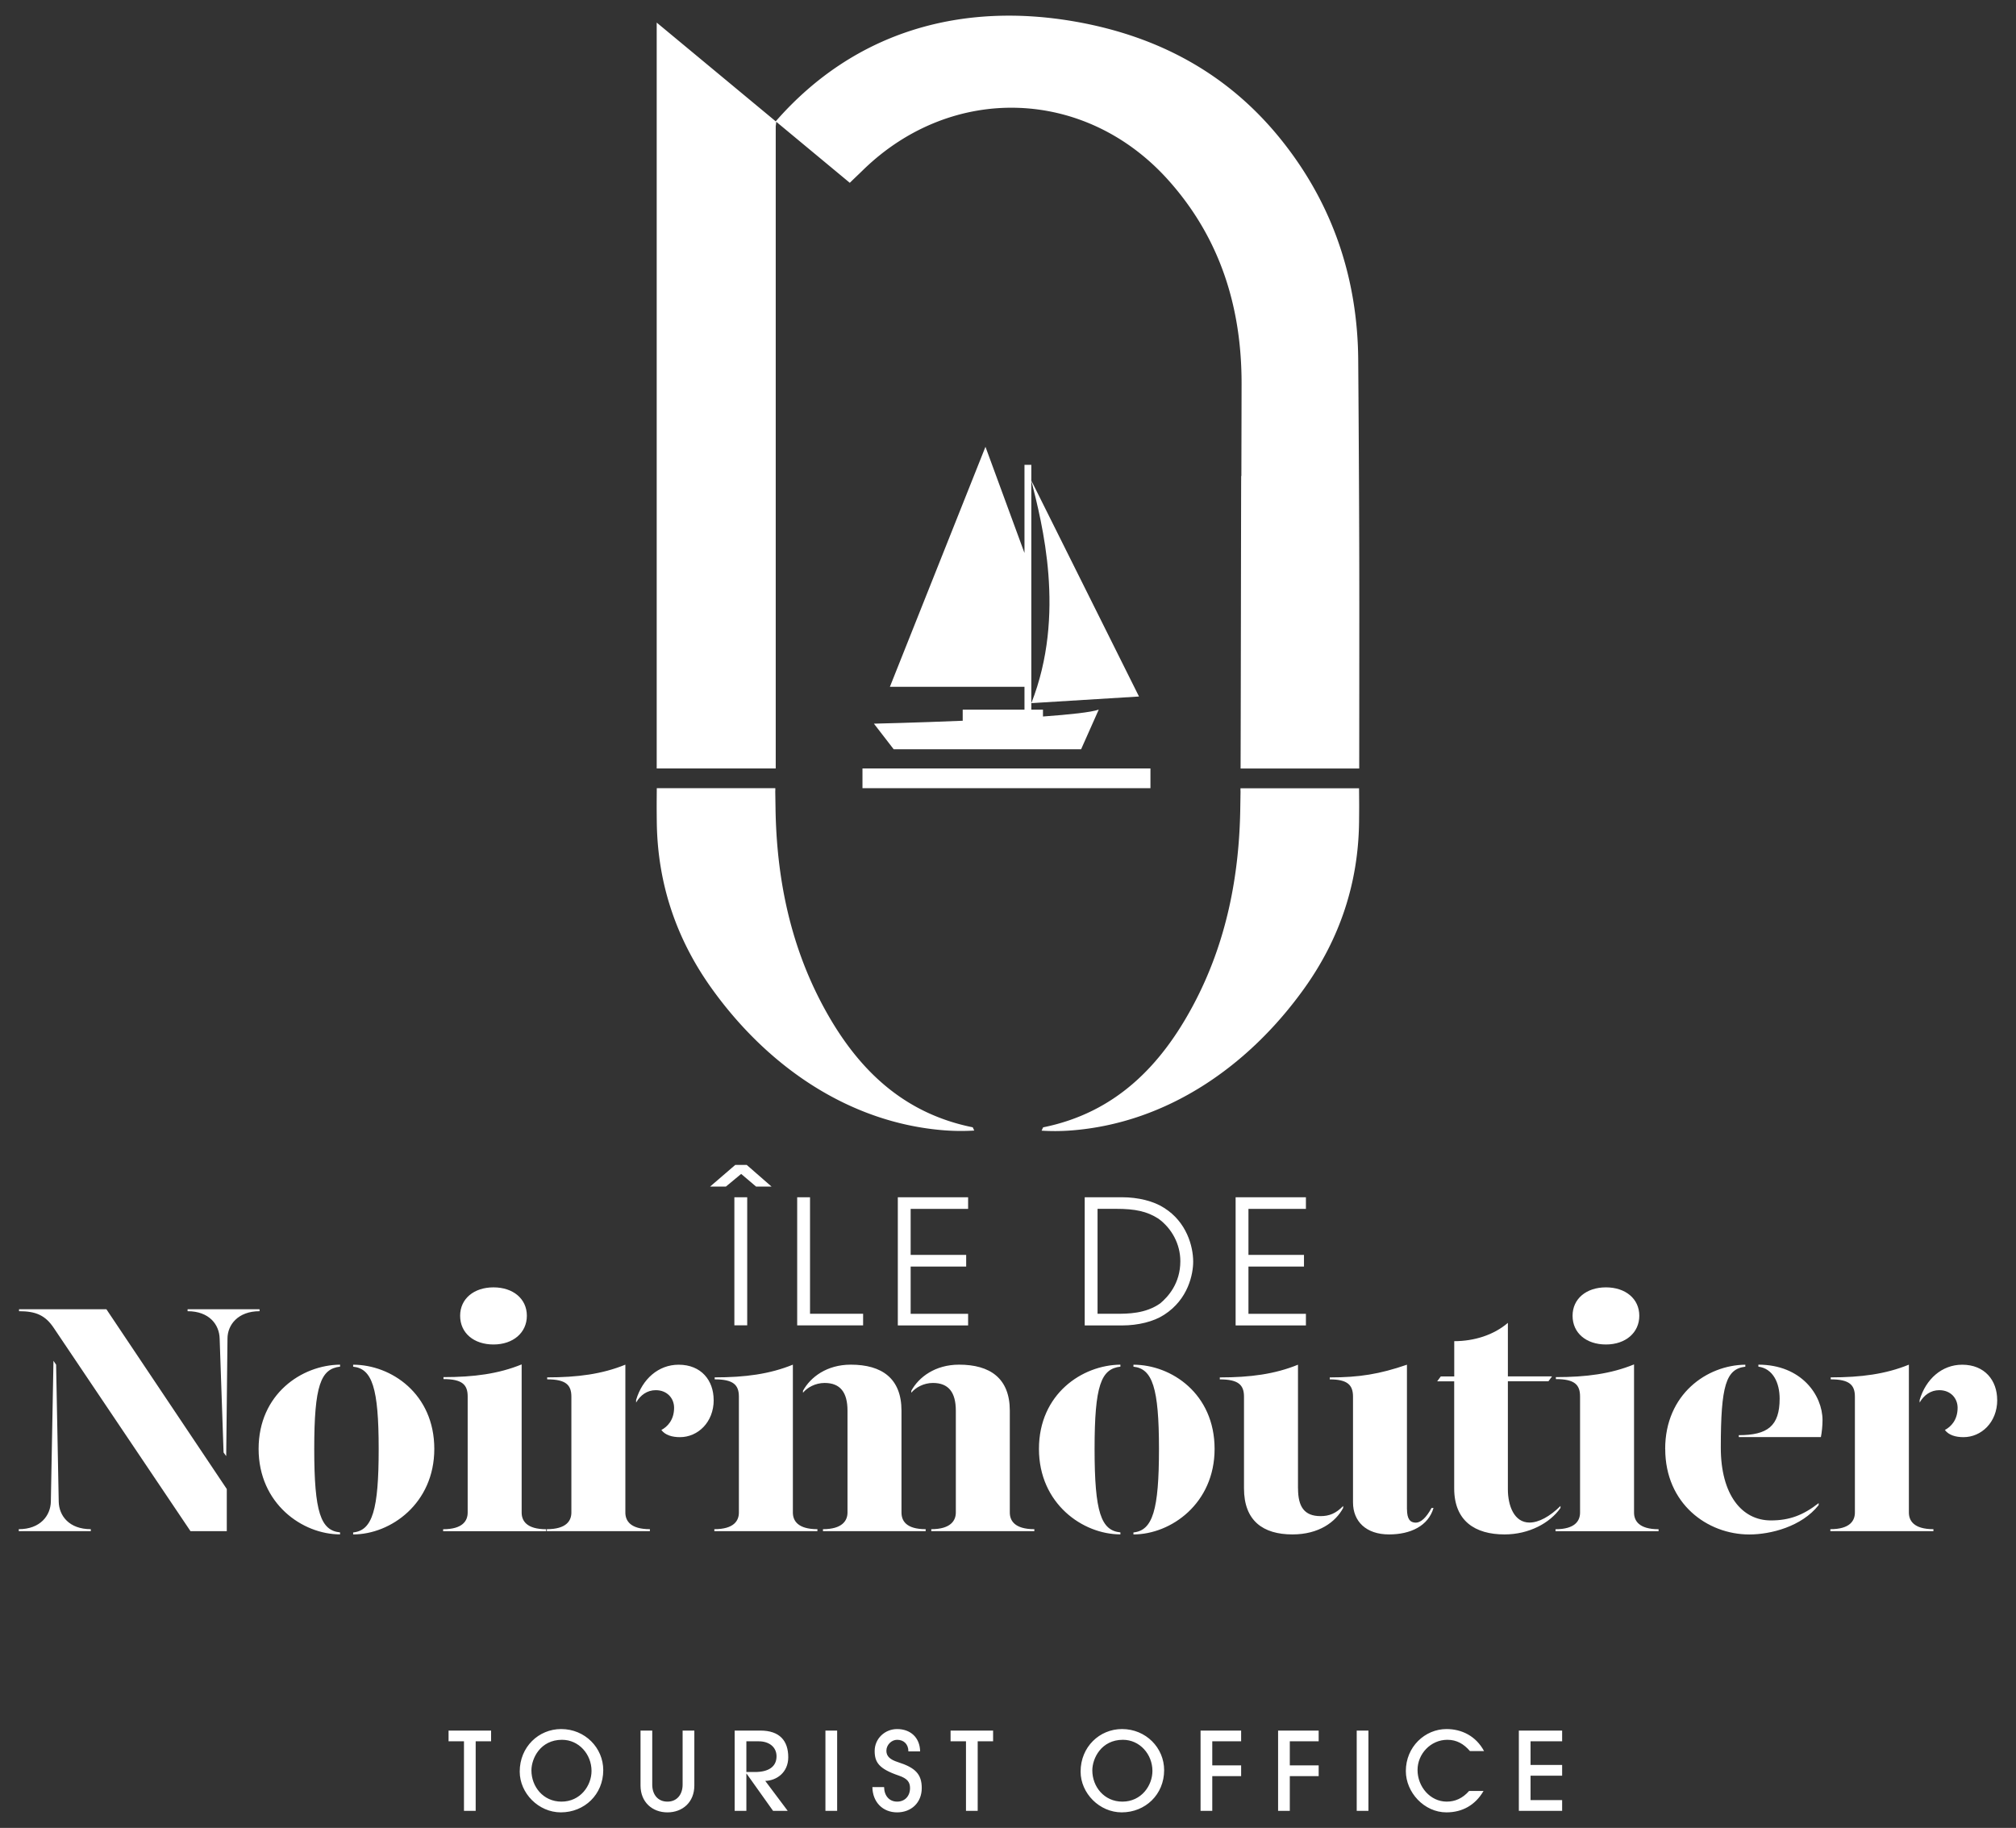
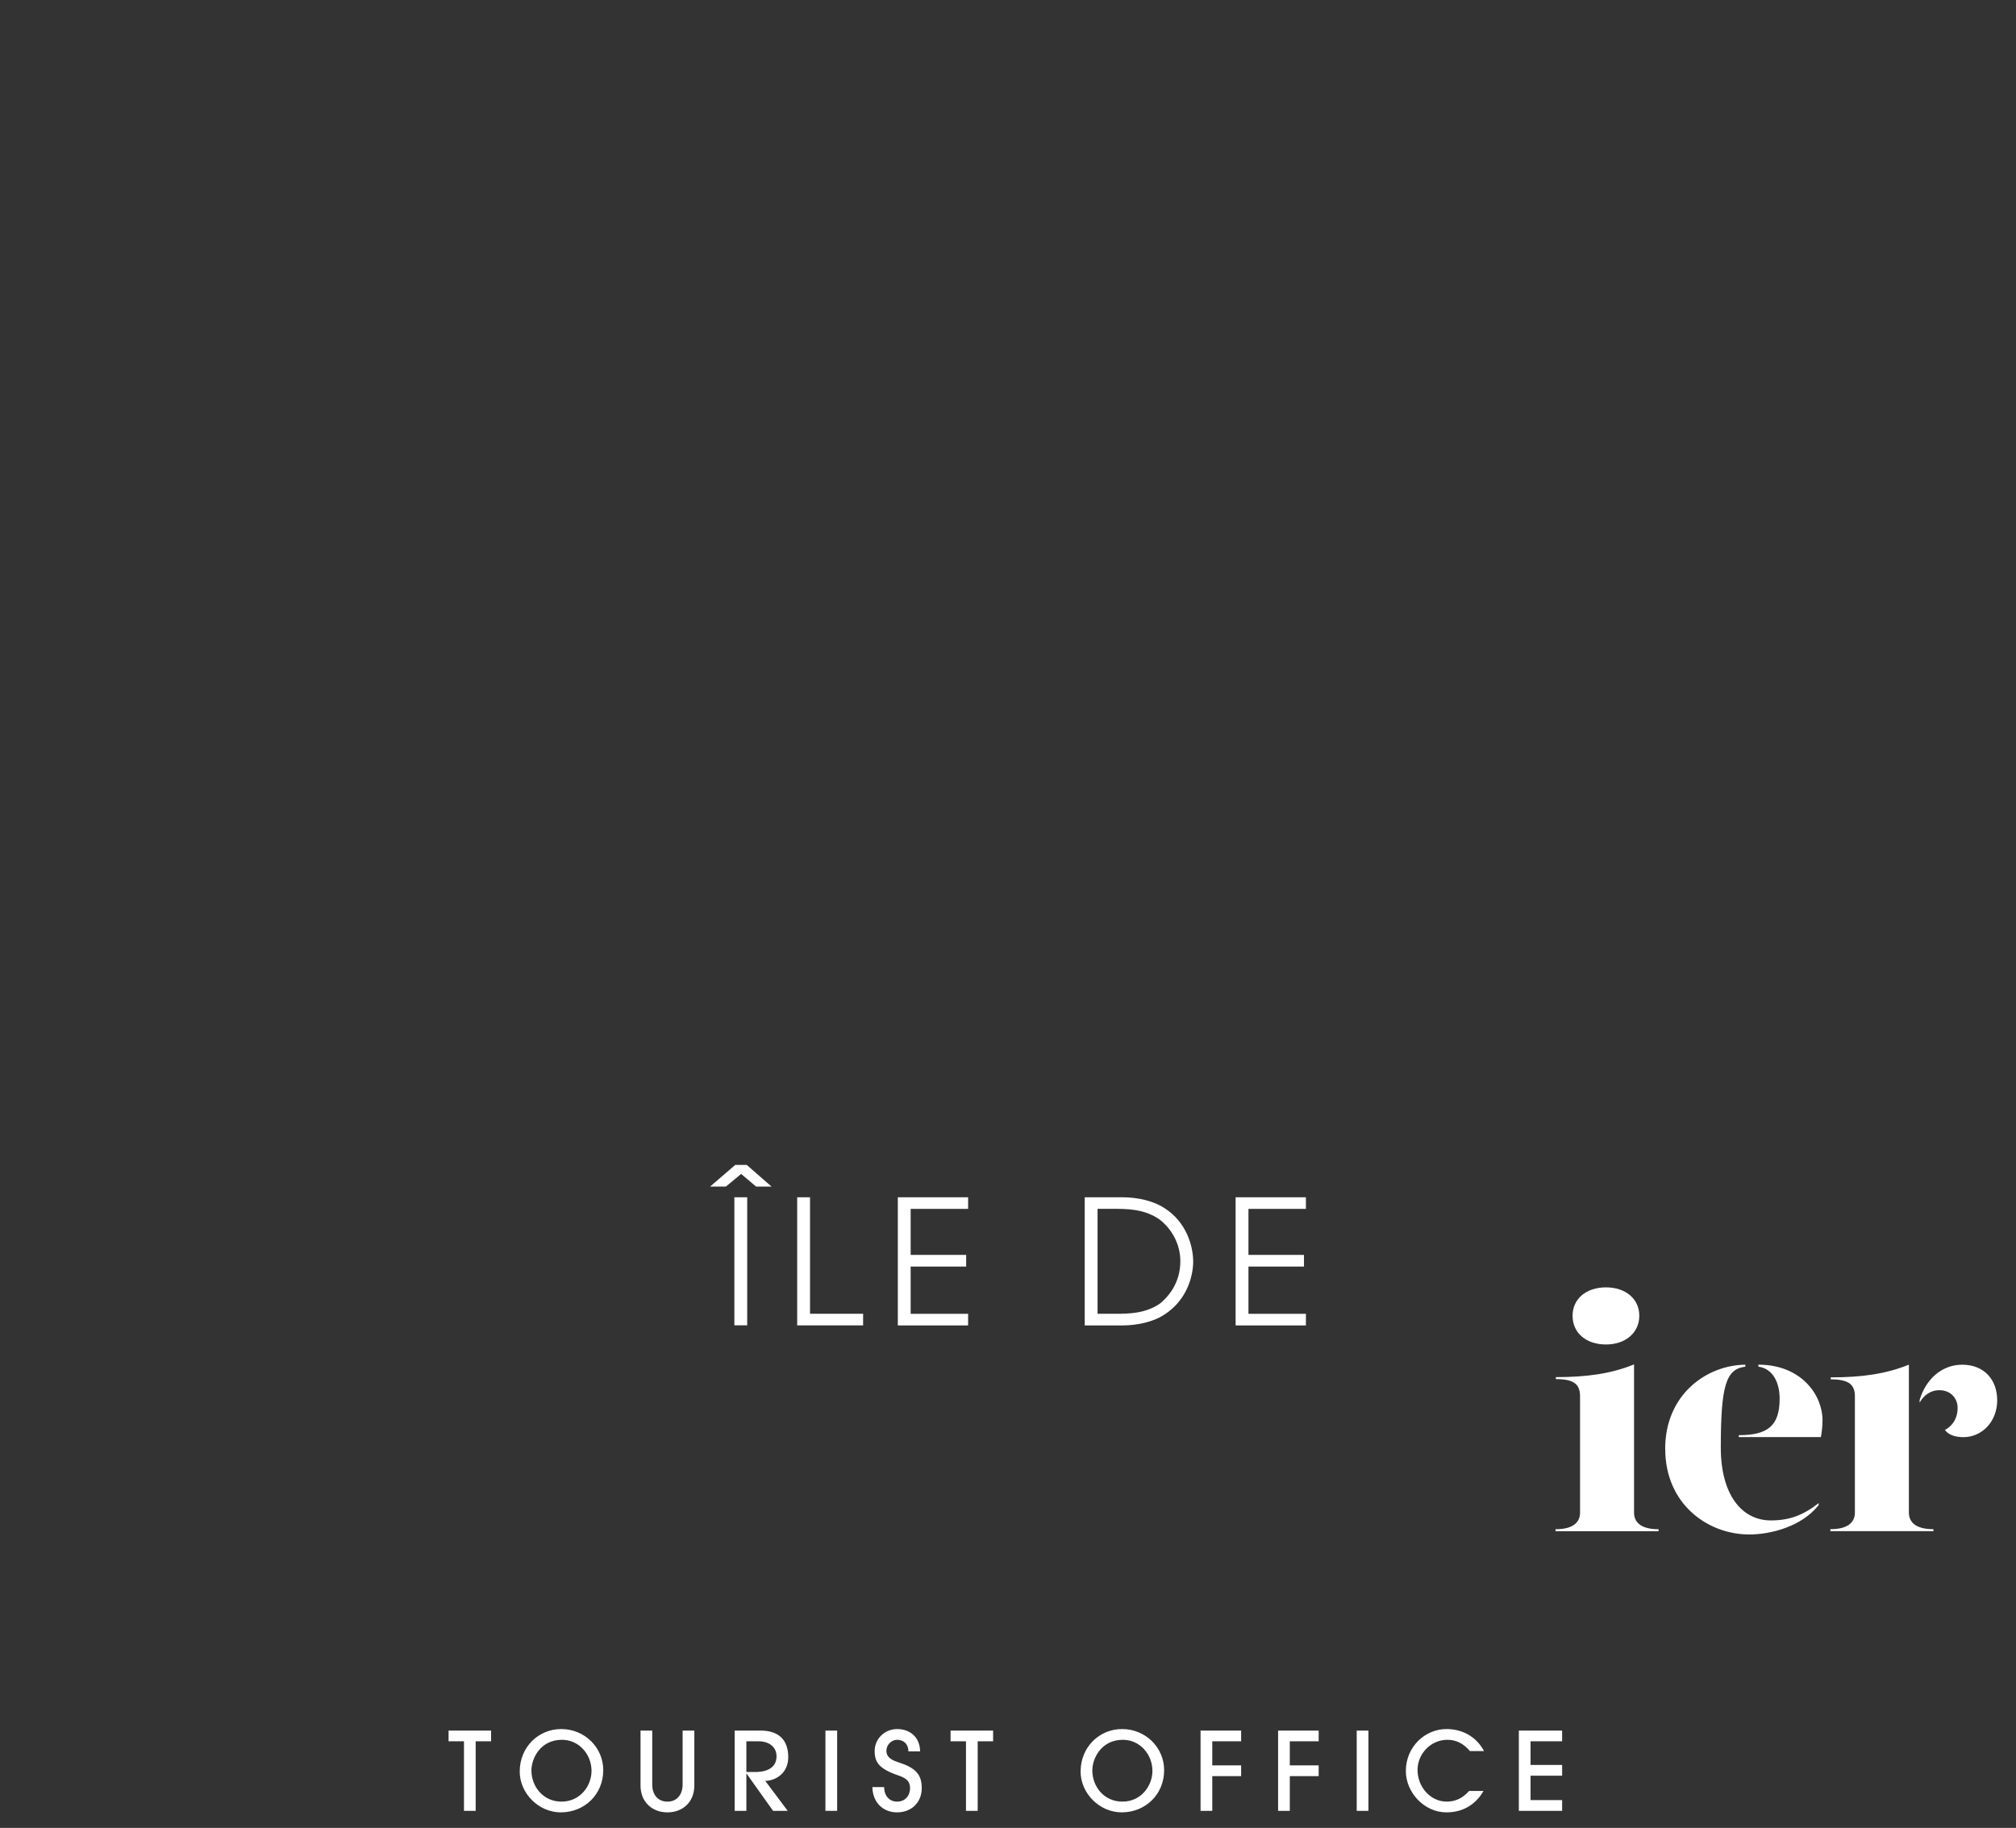
<svg xmlns="http://www.w3.org/2000/svg" version="1.1" id="Calque_1" x="0" y="0" viewBox="0 0 288.371 261.481" xml:space="preserve">
  <rect x="0" y="0" width="288.371" height="261.481" fill="#333333" stroke="none" />
  <style type="text/css">.st0{fill:#fff}</style>
-   <path class="st0" d="M194.437 85.998c0-10.257-.071-23.45-.156-34.521-.085-11.594-3.609-22.177-10.892-31.324-7.594-9.55-17.635-14.962-29.584-17.063C137.758.275 122.37 4.307 110.96 17.358L93.935 3.231V109.929h17.026V18.052c.029-.198.057-.403.078-.63l10.516 8.729s.653-.637 1.383-1.33c.022-.021.057-.049.078-.078.163-.156.326-.311.49-.474 12.742-12.365 31.803-11.722 43.638 1.528 7.411 8.291 10.474 18.209 10.453 29.145-.007 4.959-.022 8.998-.029 13.151l-.028-.021c-.021 4.782-.05 33.064-.085 41.865h16.969c.007-2.745.014-21.322.014-23.918v-.021h-.001zM177.439 112.76c0 1.584.043-1.833-.028 2.836-.142 9.819-2.021 19.348-6.716 28.162-4.687 8.8-11.225 15.421-21.45 17.501-.071.014-.107.191-.256.481a30.33 30.33 0 0 0 4.312-.035c13.679-1.075 25.351-9.225 33.3-20.366 5.063-7.096 7.694-15.026 7.8-23.72.028-2.44.014-2.865 0-4.852h-16.955l-.007-.007zM139.097 161.251c-10.232-2.079-16.763-8.694-21.45-17.501-4.688-8.807-6.574-18.336-6.716-28.162-.071-4.668-.028-1.252-.028-2.836H93.948c-.014 1.988-.028 2.412 0 4.853.106 8.694 2.737 16.624 7.8 23.719 7.949 11.141 19.614 19.291 33.3 20.366 1.482.113 2.879.12 4.312.035-.149-.29-.192-.467-.256-.481l-.007.007z" />
-   <path class="st0" d="M164.561 109.929h-41.192v2.823h41.192v-2.823zM147.521 100.584l15.402-.948-15.402-30.899c1.511 6.048 5 19.164 0 31.854v-.007z" />
-   <path class="st0" d="M137.707 101.511v1.592c-6.786.283-12.7.417-12.7.417l2.829 3.665c8.701-.007 26.805 0 26.805 0l2.524-5.674c-1.085.382-4.148.707-7.977.984v-.984h-1.667V66.495h-.978v12.613l-5.581-15.195L127.29 98.25h19.253v3.261H137.7h.007zM7.649 194.662l.376.559.376 19.609c.05 2.009 1.496 3.919 4.588 3.919v.283H2.685v-.283c3.092 0 4.538-1.959 4.588-3.919l.376-20.168zm24.798 24.37h-5.198L7.685 189.951c-1.22-1.818-2.574-2.384-4.964-2.384v-.283h12.495l17.224 25.721v6.02l.007.007zm-.092-10.738l-.376-.517-.56-16.291c-.05-2.009-1.496-3.919-4.588-3.919v-.283h10.296v.283c-3.092 0-4.588 1.959-4.588 3.919l-.184 16.808zM48.643 195.497c-2.758.325-3.694 2.659-3.694 11.764 0 9.104.936 11.672 3.694 11.948v.283c-5.382 0-11.651-4.386-11.651-12.231s6.176-11.998 11.651-12.047v.283zm13.48 11.771c0 7.795-6.226 12.231-11.608 12.231v-.283c2.758-.283 3.652-3.219 3.652-11.948 0-8.73-.936-11.481-3.652-11.764v-.283c5.432 0 11.608 4.152 11.608 12.047zM63.435 196.996c4.354 0 7.864-.466 11.183-1.818v21.194c0 1.167.702 2.384 3.51 2.384v.283H63.386v-.283c2.808 0 3.51-1.217 3.51-2.384v-16.617c0-1.683-.794-2.476-3.46-2.476v-.283h-.001zm2.383-8.778c0-2.427 1.964-4.061 4.772-4.061s4.772 1.634 4.772 4.061c0 2.426-1.964 4.11-4.772 4.11s-4.772-1.635-4.772-4.11zM89.452 216.365c0 1.167.702 2.384 3.51 2.384v.283H78.22v-.283c2.808 0 3.51-1.217 3.51-2.384v-16.574c0-1.684-.794-2.476-3.461-2.476v-.283c4.354 0 7.864-.467 11.183-1.818v21.151zm12.637-16.1c0 3.218-2.29 5.319-4.822 5.319-1.12 0-2.106-.283-2.666-1.026.886-.466 1.822-1.45 1.822-3.176 0-1.351-.986-2.518-2.624-2.518-1.22 0-2.198.7-2.808 1.775v-.374c.886-2.986 3.184-5.044 6.084-5.044 3.227 0 5.006 2.242 5.006 5.044h.008zM113.413 216.365c0 1.167.702 2.384 3.51 2.384v.283h-14.742v-.283c2.808 0 3.51-1.217 3.51-2.384v-16.574c0-1.684-.794-2.476-3.461-2.476v-.283c4.354 0 7.864-.467 11.183-1.818v21.151zM128.95 201.8v14.565c0 1.167.652 2.384 3.46 2.384v.283h-14.693v-.283c2.759 0 3.51-1.217 3.51-2.384V201.8c0-2.618-1.028-3.969-3.276-3.969-1.312 0-2.482.651-3.091 1.401v-.283c1.077-1.96 3.417-3.735 6.835-3.735 4.447 0 7.255 1.959 7.255 6.586zm15.494 0v14.565c0 1.167.702 2.384 3.51 2.384v.283h-14.743v-.283c2.759 0 3.511-1.217 3.511-2.384V201.8c0-2.618-1.029-3.969-3.277-3.969-1.311 0-2.481.651-3.091 1.401v-.283c1.078-1.96 3.418-3.735 6.836-3.735 4.446 0 7.254 1.959 7.254 6.586zM160.264 195.497c-2.758.325-3.694 2.659-3.694 11.764 0 9.104.936 11.672 3.694 11.948v.283c-5.382 0-11.651-4.386-11.651-12.231s6.177-11.998 11.651-12.047v.283zm13.473 11.771c0 7.795-6.226 12.231-11.608 12.231v-.283c2.759-.283 3.652-3.219 3.652-11.948 0-8.73-.936-11.481-3.652-11.764v-.283c5.432 0 11.608 4.152 11.608 12.047zM185.672 212.913c0 2.617.886 3.968 3.226 3.968 1.22 0 2.198-.375 3.227-1.45v.283c-1.078 2.009-3.461 3.785-7.255 3.785-4.212 0-6.928-1.96-6.928-6.586v-13.116c0-1.683-.794-2.476-3.46-2.476v-.282c4.354 0 7.864-.467 11.183-1.819v17.693h.007zm15.586 2.985c0 1.351.418 1.917 1.262 1.917.702 0 1.496-.7 2.248-2.101h.284c-.752 2.568-3.276 3.785-6.368 3.785-3.276 0-5.148-1.868-5.148-4.577v-15.125c0-1.683-.794-2.476-3.326-2.476v-.282c4.212 0 7.112-.467 11.041-1.819v20.685l.007-.007zM223.212 215.431v.283c-1.496 2.151-4.496 3.785-7.999 3.785-4.212 0-7.204-1.917-7.204-6.586v-15.315h-2.433l.518-.701h1.922v-5.043c2.857 0 5.658-.885 7.672-2.618v7.654h6.319l-.518.701h-5.801v15.449c0 2.335.887 4.761 3.092 4.761 1.312 0 2.9-.842 4.446-2.384l-.014.014z" />
  <path class="st0" d="M222.553 196.996c4.353 0 7.864-.466 11.182-1.818v21.194c0 1.167.702 2.384 3.51 2.384v.283h-14.742v-.283c2.808 0 3.51-1.217 3.51-2.384v-16.617c0-1.683-.794-2.476-3.46-2.476v-.283zm2.389-8.778c0-2.427 1.964-4.061 4.773-4.061 2.808 0 4.772 1.634 4.772 4.061 0 2.426-1.964 4.11-4.772 4.11-2.809 0-4.773-1.635-4.773-4.11zM238.189 207.268c0-7.845 5.992-11.998 11.466-12.047v.283c-2.758.325-3.51 2.66-3.51 11.58 0 6.72 2.992 10.413 7.162 10.413 2.666 0 4.63-.75 6.836-2.476v.283c-2.432 3.084-6.879 4.202-9.921 4.202-5.992 0-12.026-4.386-12.026-12.231l-.007-.007zm10.523-1.967c4.12 0 5.85-1.308 5.85-5.227 0-2.243-.936-4.294-3.042-4.577v-.283c6.176 0 9.176 4.386 9.176 7.937 0 .75-.092 1.726-.234 2.426h-11.743v-.283l-.007.007zM273.049 216.365c0 1.167.702 2.384 3.51 2.384v.283h-14.743v-.283c2.808 0 3.51-1.217 3.51-2.384v-16.574c0-1.684-.794-2.476-3.46-2.476v-.283c4.354 0 7.864-.467 11.183-1.818v21.151zm12.636-16.1c0 3.218-2.29 5.319-4.822 5.319-1.12 0-2.106-.283-2.666-1.026.886-.466 1.822-1.45 1.822-3.176 0-1.351-.985-2.518-2.623-2.518-1.22 0-2.199.7-2.809 1.775v-.374c.887-2.986 3.184-5.044 6.085-5.044 3.226 0 5.006 2.242 5.006 5.044h.007zM105.173 166.641h1.638l3.553 3.099h-2.213l-2.134-1.811-2.184 1.811h-2.262l3.602-3.099zm-.128 4.627h1.837v18.322h-1.837v-18.322zM114.03 171.267h1.837v16.667h7.594v1.662h-9.431v-18.329zM128.425 171.267h10.055v1.663h-8.219v6.586h7.942v1.662h-7.942v6.763h8.219v1.662h-10.055V171.267zM155.158 171.267h5.361c2.262 0 4.496.545 5.985 1.514 3.227 2.009 4.17 5.497 4.17 7.704 0 1.712-.674 5.376-4.17 7.604-1.489.97-3.723 1.514-5.985 1.514h-5.361V171.267zm1.837 16.667h2.659c1.667 0 4.198 0 6.304-1.486 1.121-.941 2.879-2.851 2.879-6.041 0-2.426-1.219-4.683-3.127-6.07-1.638-1.061-3.354-1.414-6.056-1.414h-2.659v15.011zM176.744 171.267h10.055v1.663h-8.219v6.586h7.943v1.662h-7.943v6.763h8.219v1.662h-10.055V171.267z" />
  <g>
    <path class="st0" d="M66.367 259.041v-9.947h-2.204v-1.536h6.083v1.536h-2.204v9.947h-1.675zM80.222 259.258c-3.181 0-5.881-2.73-5.881-5.834 0-3.523 2.7-6.084 5.928-6.084 3.414 0 6.021 2.686 6.021 5.882-.001 3.476-2.686 6.036-6.068 6.036zm4.391-5.928c0-2.374-1.8-4.453-4.221-4.453-3.104 0-4.376 2.669-4.376 4.376 0 2.312 1.676 4.469 4.298 4.469 2.716 0 4.299-2.297 4.299-4.392zM97.643 247.558h1.676v7.853c0 2.405-1.692 3.848-3.849 3.848s-3.849-1.458-3.849-3.848v-7.853h1.676v7.728c0 1.428.807 2.437 2.173 2.437s2.172-1.023 2.172-2.437v-7.728zM110.58 259.041l-3.786-5.322h-.031v5.322h-1.676v-11.483h3.678c2.762 0 3.988 1.459 3.988 3.817 0 2.188-1.676 3.337-3.29 3.383l3.212 4.283h-2.095zm-2.592-5.555c1.955 0 3.088-.76 3.088-2.25 0-1.319-1.055-2.142-2.545-2.142h-1.769v4.392h1.226zM118.071 259.041v-11.483h1.676v11.483h-1.676zM129.939 250.537c0-1.04-.667-1.66-1.614-1.66-.807 0-1.536.729-1.536 1.567 0 .807.543 1.272 1.66 1.629 2.483.792 3.399 1.723 3.399 3.709 0 2.079-1.49 3.476-3.523 3.476-2.048 0-3.507-1.458-3.538-3.615h1.676c.016 1.241.745 2.079 1.862 2.079s1.847-.807 1.847-1.939c0-.838-.373-1.365-1.598-1.784-2.84-.963-3.461-1.894-3.461-3.523 0-1.753 1.443-3.135 3.212-3.135 1.893 0 3.259 1.195 3.29 3.197h-1.676zM138.175 259.041v-9.947h-2.204v-1.536h6.083v1.536h-2.204v9.947h-1.675zM160.453 259.258c-3.182 0-5.882-2.73-5.882-5.834 0-3.523 2.7-6.084 5.928-6.084 3.414 0 6.021 2.686 6.021 5.882.001 3.476-2.684 6.036-6.067 6.036zm4.392-5.928c0-2.374-1.801-4.453-4.222-4.453-3.104 0-4.376 2.669-4.376 4.376 0 2.312 1.676 4.469 4.299 4.469 2.716 0 4.299-2.297 4.299-4.392zM171.729 259.041v-11.483h5.804v1.536h-4.128v3.445h4.128v1.536h-4.128v4.966h-1.676zM182.82 259.041v-11.483h5.804v1.536h-4.128v3.445h4.128v1.536h-4.128v4.966h-1.676zM194.066 259.041v-11.483h1.676v11.483h-1.676zM212.204 256.201c-1.164 2.002-3.011 3.057-5.307 3.057-3.182 0-5.804-2.854-5.804-5.912 0-3.46 2.73-6.006 5.819-6.006 2.172 0 4.205.993 5.369 3.15h-2.018c-.869-1.009-1.878-1.613-3.228-1.613-2.405 0-4.268 2.032-4.268 4.313 0 2.405 1.815 4.531 4.174 4.531 1.195 0 2.266-.465 3.197-1.521h2.066zM217.258 259.041v-11.483h6.191v1.536h-4.516v3.383h4.516v1.536h-4.516v3.492h4.516v1.536h-6.191z" />
  </g>
</svg>